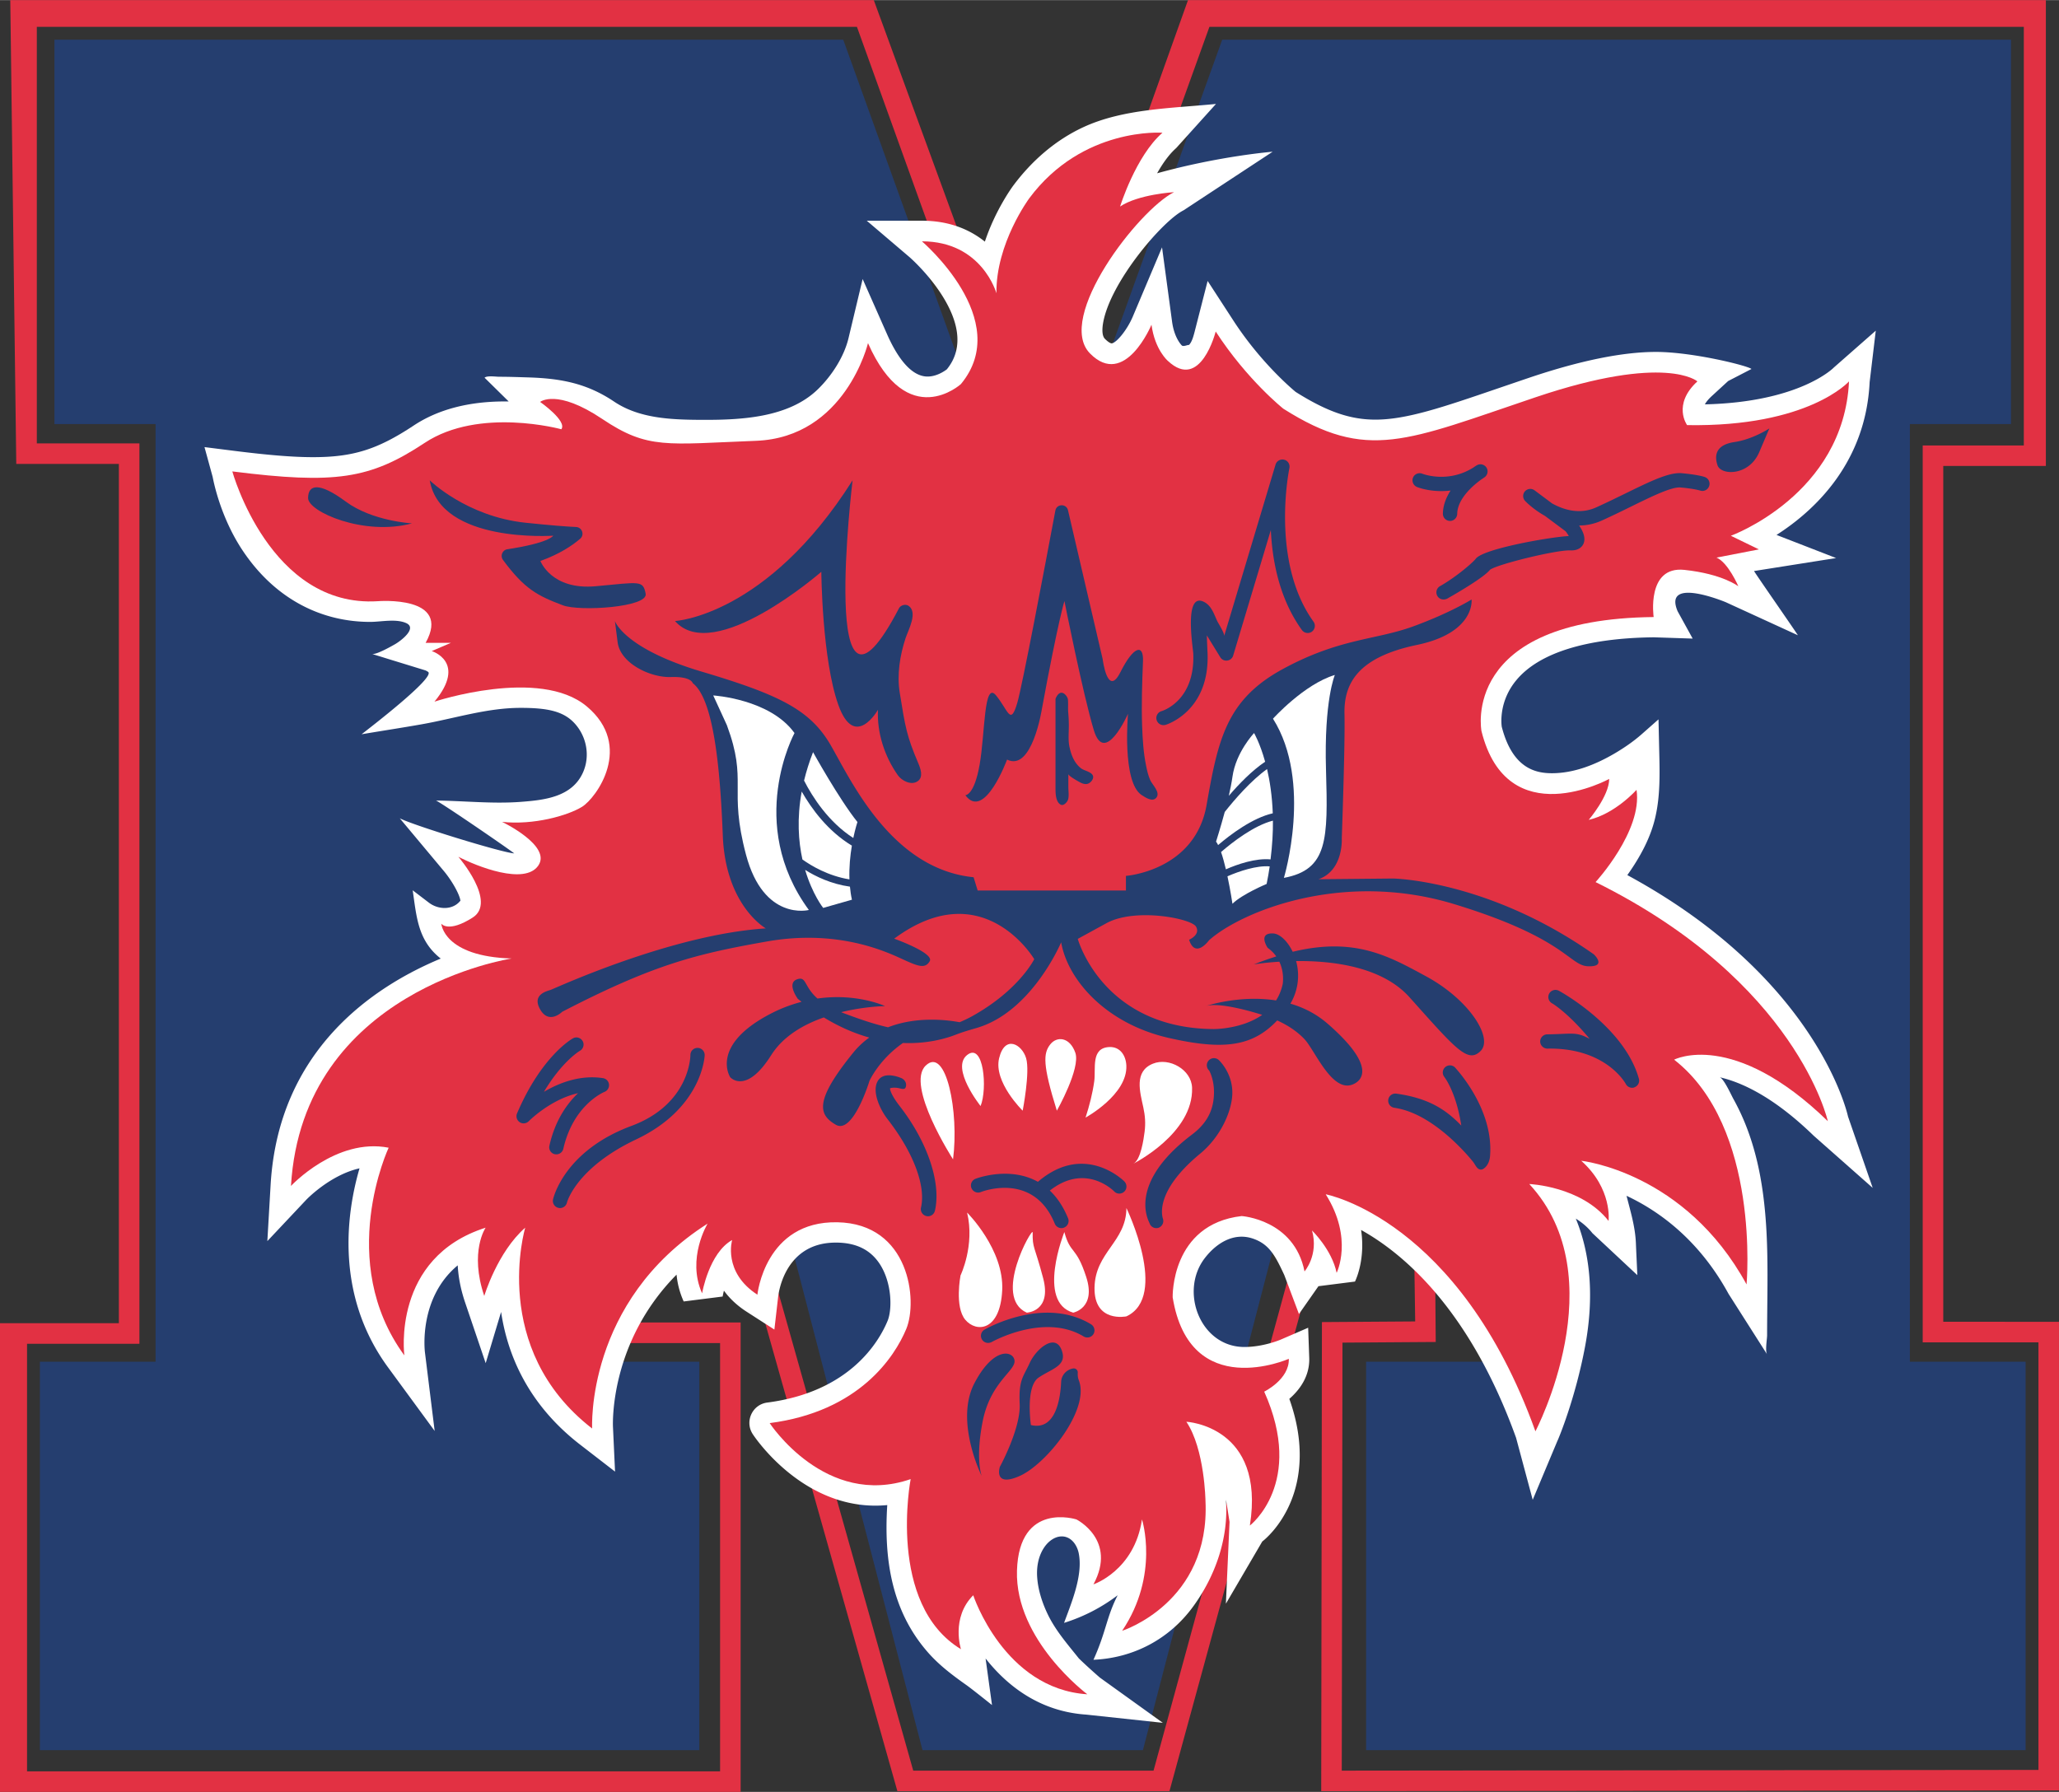
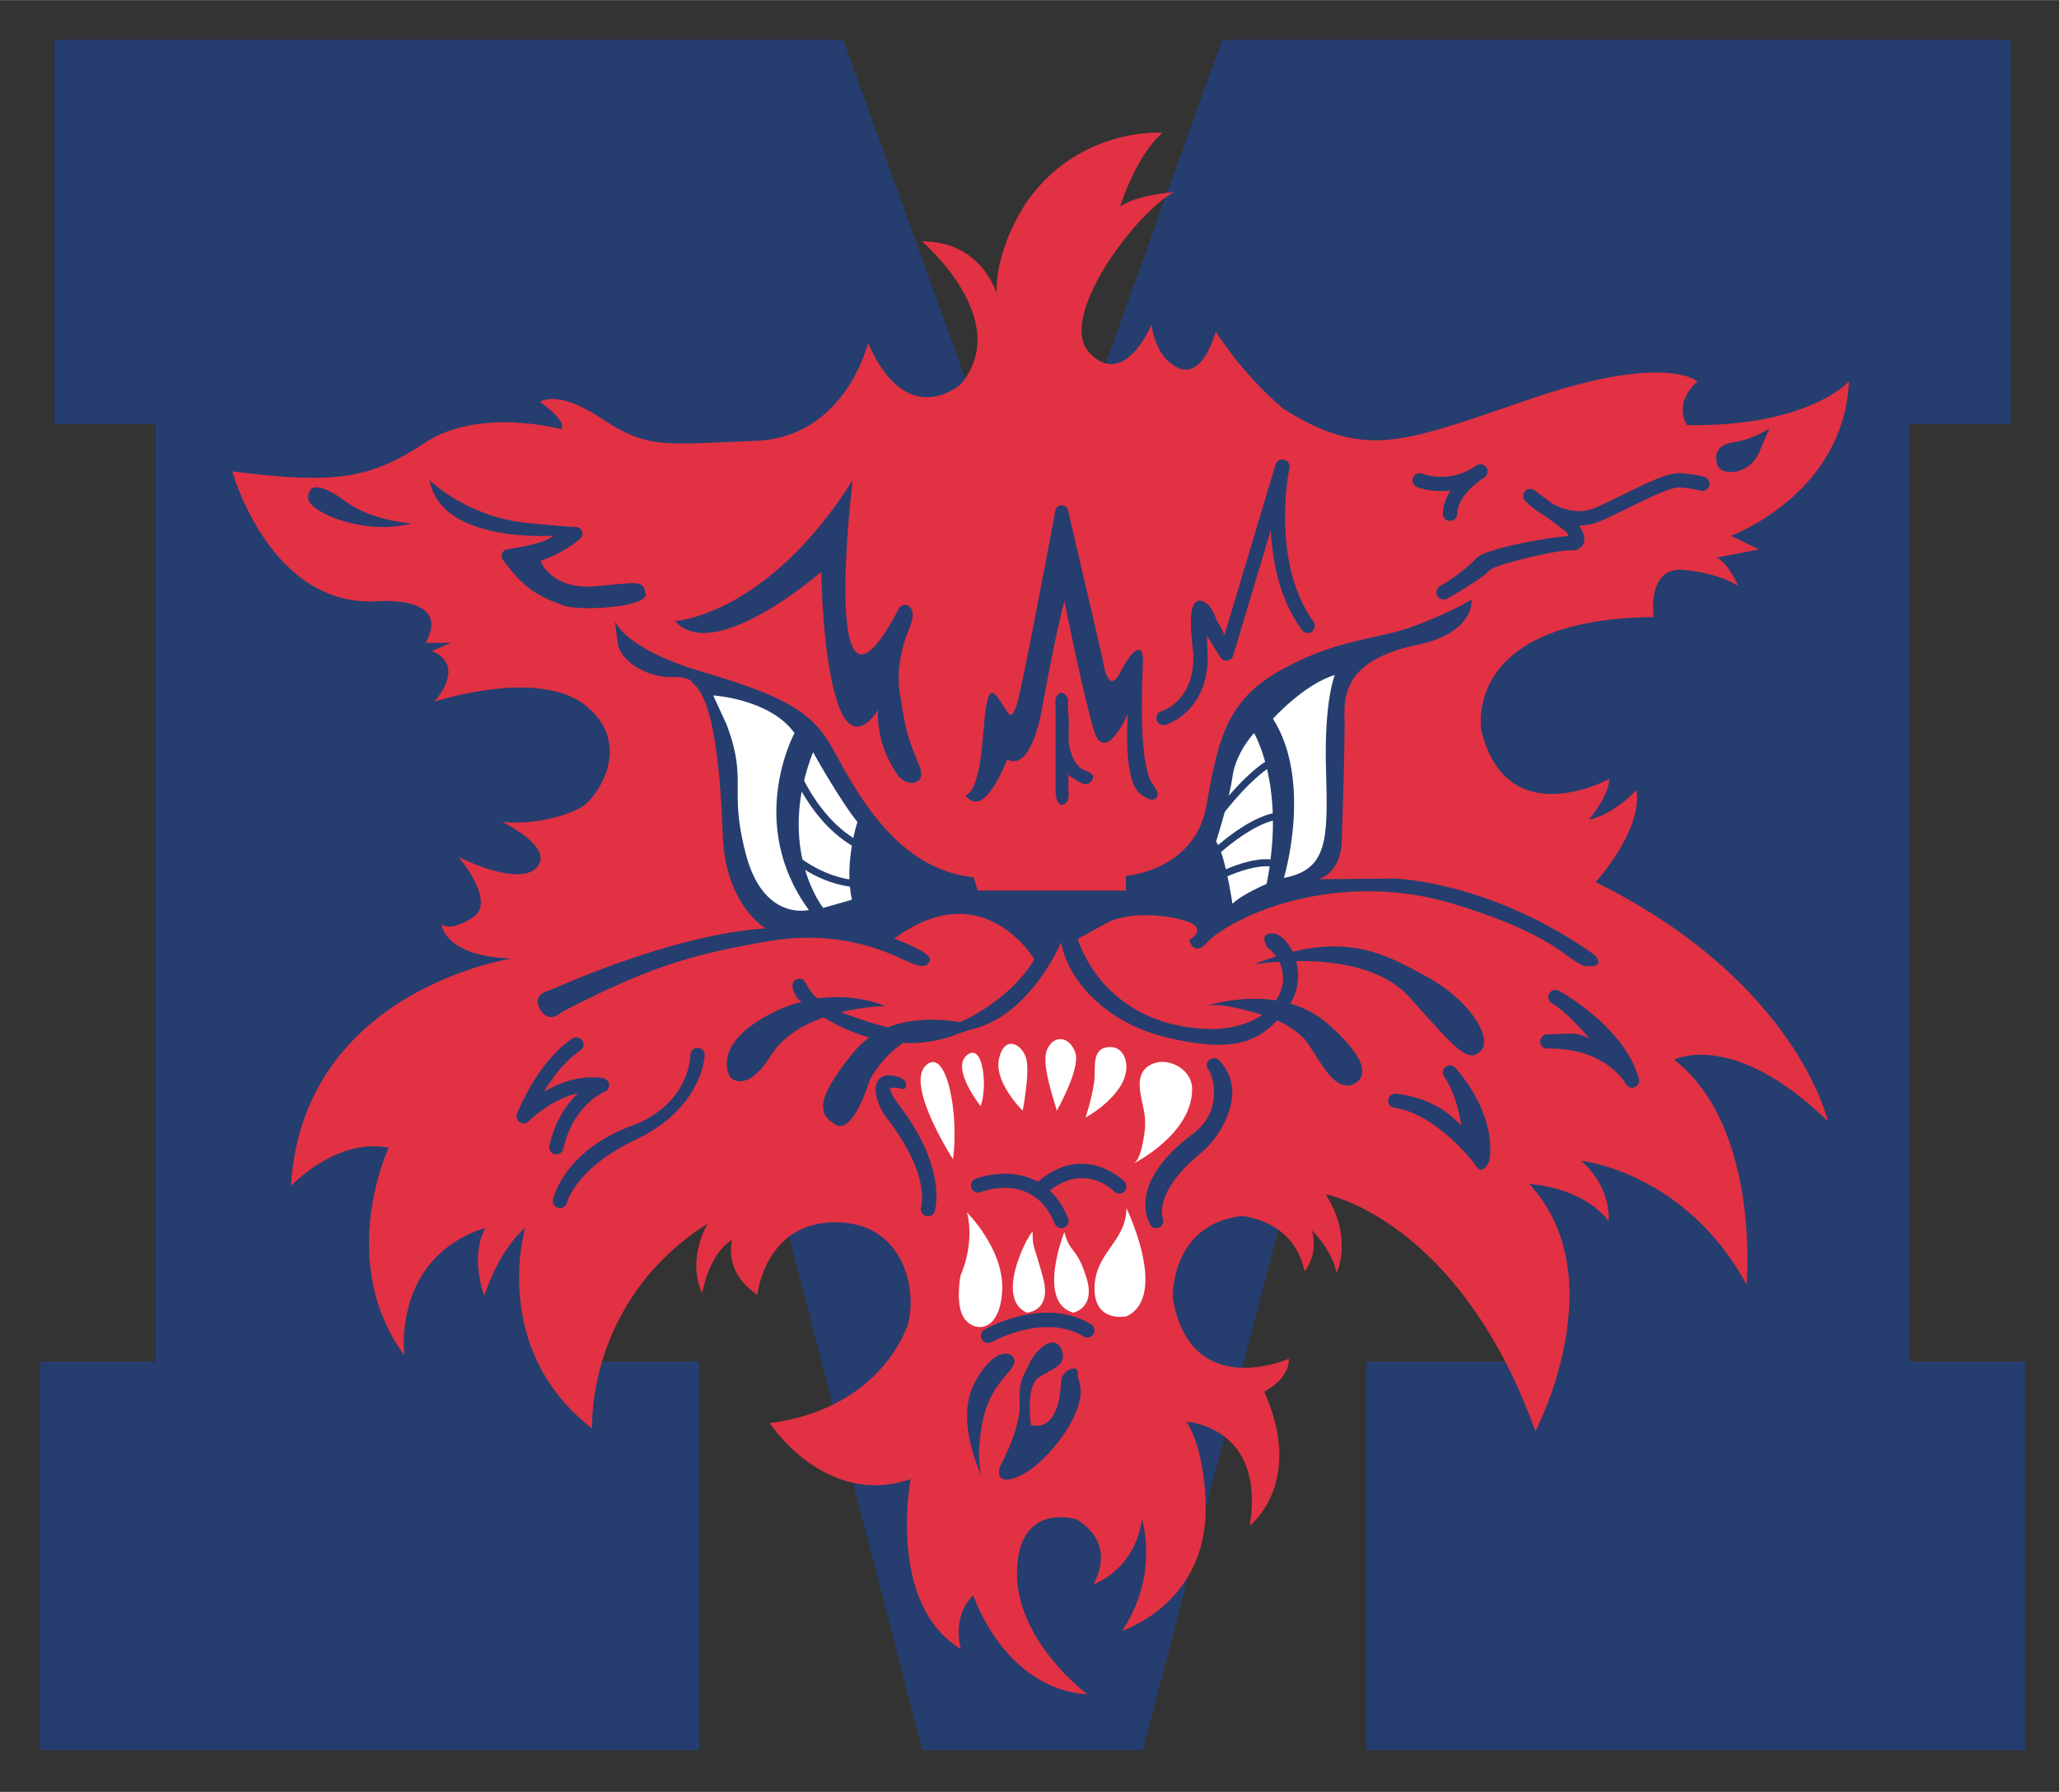
<svg xmlns="http://www.w3.org/2000/svg" height="2176" viewBox="4.68 4.08 288.57 251.14" width="2500">
  <rect x="4.68" y="4.08" width="288.57" height="251.14" fill="#333333" stroke="none" />
  <g fill="#e23143">
-     <path d="m105.6 192.31v60.03h-97.13v-59.93h15.75v-126.2h-14.38v-58.38h114.94l10.22 28.38 4.23.9-12.09-33.03h-121.02l.84 65.01h14.38v120.44h-16.66v65.69h103.8v-65.79h-15.62l-1.35 2.88z" />
-     <path d="m185.28 182.99-18.93 69.25h-33.68l-19.47-69.04-1.19 4.26-.53.48 18.97 67.18h38.13l19.16-70.07-1.05-1.68z" />
-     <path d="m277.03 189.33v-119.96h14.38v-65.29h-120.23l-5.98 16.75 4.54-.67 4.44-12.33h114.14v58.67h-14.17v125.71h16.22v59.93l-97.64.1.1-59.99 13.07-.09-.1-12.06-.77-.26-2.13 1.18.12 8.26-13.07.09-.1 65.75 103.4-.1v-65.69z" />
-   </g>
+     </g>
  <path d="m272.35 194.93v-131.43h14.17v-53.87h-110.55l-26.55 73.77-26.56-73.77h-110.55v53.87h14.17v131.43h-16.21v54.44h92.42v-54.44h-22.34v-16.21l32.93-8.99 20.69 79.64h30.89l20.7-79.64 32.92 8.99v16.21h-22.34v54.44h92.43v-54.44z" fill="#253e6f" />
-   <path d="m155.88 236.51c1.21 1.18 2.93 2.68 2.96 2.7l8.81 6.33-10.72-1.15c-6.64-.44-11.19-4.15-14.12-7.87l.9 6.53s-2.72-2.18-3.53-2.76c-1.98-1.4-3.89-2.83-5.49-4.67-5.09-5.83-6.14-13.11-5.66-20.6-.55.05-1.11.08-1.66.08-10.52 0-16.92-9.61-17.19-10.02-1.16-1.78-.07-4.16 2.04-4.43 11.55-1.5 15.64-8.51 16.86-11.46.65-1.57.63-5.3-1.1-7.96-1.29-1.97-3.24-2.95-5.96-3h-.22c-6.99 0-7.97 6.8-8.06 7.58l-.53 4.61-3.9-2.51c-1.38-.89-2.41-1.9-3.17-2.94-.08.31-.14.59-.18.82l-5.46.69c-.58-1.28-.88-2.54-1-3.76-9.34 9.44-8.94 20.82-8.91 21.38l.29 6.23-4.93-3.81c-7.34-5.69-10.16-12.66-11.04-18.57l-2.16 7.18-2.89-8.53c-.66-1.95-.95-3.68-1.03-5.18-5.46 4.54-4.64 11.84-4.59 12.22l1.36 10.99-6.54-8.92c-7.54-10.3-5.75-21.87-3.99-27.89-4.16.94-7.44 4.38-7.48 4.42l-5.44 5.78.46-7.92c1.12-18.89 14.38-27.74 23.84-31.68-3.21-2.53-3.38-5.81-3.93-9.57l2.28 1.74c1.29.98 3.24 1.05 4.31-.17.03-.04.06-.07.1-.09-.09-.88-1.22-2.9-2.45-4.33l-6.05-7.24c1.89.98 14.19 4.78 16.04 4.92-.76-.62-9.91-6.9-10.96-7.41 3.98.04 7.96.49 11.94.18 3.28-.25 7.11-.68 8.65-4.1 1.03-2.29.54-5.02-1.15-6.88-1.57-1.73-3.83-2.19-7.58-2.19-4.72 0-9.2 1.47-13.8 2.29-2.82.5-5.66.93-8.49 1.41.77-.61 10.46-8.01 9.31-8.75-.03-.02-.23-.15-.36-.2l-3.25-1-1.37-.42s-2.88-.89-2.89-.89c.55.17 2.7-1.05 3.24-1.36.76-.43 3.22-2.26 1.53-2.98-1.45-.62-3.48-.15-5.01-.15-6.85 0-13.33-3.2-17.87-10-3.26-4.89-4.16-10.14-4.21-10.34l-1.14-4.16 4.28.54c4.8.6 8.17.87 10.93.87 5.62 0 9.05-1.08 14.12-4.44 3.37-2.23 7.66-3.37 12.75-3.37h.55l-3.38-3.33c.39-.32 1.59-.13 2.05-.13 1.35 0 2.69.05 4.04.09 4.57.14 8.23.81 12.08 3.4 3.51 2.35 7.92 2.52 12.03 2.55 5.54.03 12.37-.22 16.55-4.32 1.9-1.86 3.63-4.5 4.26-7.13l1.98-8.29 3.45 7.8c1.19 2.68 3.13 5.87 5.65 5.87 1.25 0 2.33-.73 2.7-1.01.94-1.17 2.96-4.19-.3-9.76-2.01-3.44-4.95-5.99-4.98-6.01l-5.94-5.06h7.78c3.79 0 6.68 1.25 8.77 2.93 1.48-4.44 3.8-7.6 3.94-7.8 2.59-3.49 5.93-6.43 9.9-8.26 5.61-2.59 12.48-2.63 18.55-3.24l-5.58 6.19c-.99.87-1.9 2.16-2.67 3.53 8.82-2.44 16.19-3.02 16.19-3.02l-12.5 8.22c-2.94 1.47-10.31 10.09-11.27 15.84-.1.61-.2 1.69.26 2.16.5.5.82.64.93.64.61 0 2.14-1.77 2.98-3.75l4.1-9.71 1.41 10.44c.31 2.28 1.32 3.27 1.36 3.31.23.22.89-.13 1-.06.48-.48.68-1.4.99-2.61l1.63-6.37 3.58 5.51c3.73 5.76 8.03 9.44 8.75 10.04 4.38 2.76 7.63 3.89 11.19 3.89 4.37 0 9.45-1.74 17.14-4.37 1.41-.48 2.9-.99 4.49-1.53 7.07-2.38 13.02-3.59 17.68-3.59 5.14 0 12.88 1.93 13.39 2.39l-3.27 1.69-2.34 2.15c-.46.43-.75.8-.92 1.12 13.34-.31 18.05-5.13 18.09-5.18l5.86-5.15-.86 7.22c-.55 11.37-7.79 18.05-13.05 21.41l8.35 3.24-11.5 1.82c.19.38 6.02 8.74 6.14 9l-10.1-4.63s-8.85-3.7-6.75 1.27l2.11 3.83-5.43-.18c-9.42.1-16.09 2.17-19.27 5.99-2.44 2.92-2.13 6.03-2.06 6.54 1.5 5.84 4.73 6.52 7.03 6.52 3.16 0 6.21-1.25 8.89-2.83 1.28-.76 2.53-1.62 3.65-2.6.31-.27 2.4-2.12 2.4-2.12s.09 4.05.11 4.85c.07 2.81.11 5.8-.49 8.56-.63 3.06-2.2 5.9-3.99 8.42 26.33 14.27 30.75 33.02 30.93 33.84l3.46 10-8.28-7.32c-5.65-5.49-10.17-7.51-13.19-8.19.59.13 1.65 2.52 1.95 3.05.6 1.09 1.14 2.21 1.61 3.36.95 2.33 1.63 4.76 2.1 7.22 1.42 7.44 1.01 15 1.01 22.53 0 .55-.3 2.21 0 2.69l-5.4-8.48c-4.2-7.7-9.9-11.69-14.3-13.75.56 2.21 1.21 4.32 1.31 6.61.06 1.5.14 3.01.2 4.51l-6.29-5.88c-.66-.84-1.47-1.51-2.33-2.04 2.1 5.08 2.56 11.12 1.31 17.86-1.37 7.37-3.77 13.09-3.9 13.32l-3.45 8.23-2.33-8.69c-6.51-18.06-15.84-25.86-21.72-29.13.62 4.18-.77 7.05-.86 7.23l-5.12.65-2.73 3.9s-2.05-5.46-2.06-5.47c-1.28-2.77-2.13-4.29-4.3-5.07-2.72-.98-5.21.58-6.85 2.72-3.57 4.66-.61 12.44 5.56 12.44 2.66 0 5.03-1.01 5.06-1.02l3.88-1.68.15 4.22c.09 2.63-1.4 4.54-2.79 5.75 2.29 6.41 1.48 11.2.3 14.19-1.47 3.72-3.82 5.6-4.09 5.8l-5.1 8.72.51-11.46s-.53-3.46-.5-3.04c.38 5.3-1.48 10.61-4.58 14.87-3.33 4.59-8.39 7.25-13.99 7.49 1.79-3.95 1.81-5.96 3.39-9.04a24.474 24.474 0 0 1 -7.51 3.87c1.05-2.86 2.68-6.69 2.05-9.78-.26-1.25-1.17-2.45-2.56-2.33-.82.07-1.58.62-2.1 1.29-.95 1.24-1.27 2.87-1.16 4.42.13 1.9.78 3.81 1.63 5.5 1.12 2.19 2.74 4.03 4.21 5.88z" fill="#fff" />
  <path d="m37.24 70.14s5.27 19.15 20.39 18.19c0 0 10.44-.86 6.7 5.84h3.54l-2.68 1.15s4.98 1.53.38 7.09c0 0 14.74-4.88 21.35.67s1.34 12.83-.67 14.07-6.8 2.59-11.2 2.11c0 0 6.99 3.35 5.07 6.13-1.91 2.78-8.62.1-11.2-1.24 0 0 5.46 6.32 2.01 8.52s-4.4.86-4.4.86.29 4.6 9.86 4.88c0 0-29.3 4.4-30.93 31.88 0 0 6.32-6.8 13.69-5.36 0 0-7.47 15.89 2.2 29.11 0 0-1.82-13.69 11.39-17.9 0 0-2.3 3.35-.19 9.57 0 0 1.82-6.13 5.74-9.57 0 0-5.07 16.95 9.38 28.15 0 0-.96-17.81 16.18-28.72 0 0-2.97 4.88-.77 9.77 0 0 .96-5.65 4.21-7.47 0 0-1.34 4.5 3.54 7.66 0 0 1.05-10.34 11.2-10.15s11.3 11.01 9.67 14.94-6.61 11.59-19.15 13.21c0 0 7.82 11.97 19.76 7.85 0 0-3.38 17.52 7.05 23.84 0 0-1.44-4.4 1.72-7.56 0 0 4.31 13.12 15.99 13.88 0 0-10.15-7.56-9.86-17.33s8.33-7.18 8.33-7.18 5.74 2.87 2.39 9.1c0 0 5.74-1.91 6.8-9.1 0 0 2.49 7.76-2.78 15.61 0 0 12.35-3.93 11.68-18.19 0 0-.1-7.28-2.68-11.11 0 0 11.11.57 8.9 14.55 0 0 7.76-5.94 2.01-18.77 0 0 3.54-1.72 3.45-4.6 0 0-13.88 6.13-16.28-8.62 0 0-.29-10.24 9.67-11.39 0 0 7.37.48 8.81 7.76 0 0 2.01-2.3 1.05-5.74 0 0 2.78 2.68 3.45 5.94 0 0 2.39-4.79-1.53-11.01 0 0 18.67 3.45 29.39 33.22 0 0 11.3-21.54-.86-34.66 0 0 7.28.29 11.11 5.17 0 0 .57-4.5-3.83-8.43 0 0 14.55 1.53 23.17 17.33 0 0 2.01-22.02-10.15-31.5 0 0 8.23-4.31 21.54 8.62 0 0-4.31-19.53-32.55-33.51 0 0 6.61-7.18 5.74-12.93 0 0-2.97 3.35-6.7 4.21 0 0 2.87-3.35 2.87-5.74 0 0-14.27 7.85-17.9-6.7 0 0-3.06-15.7 24.13-15.99 0 0-1.05-7.18 4.31-6.61s7.56 2.3 7.56 2.3-1.44-3.35-3.06-4.02l5.94-1.15-3.93-1.91s15.8-5.74 16.56-21.64c0 0-5.65 6.41-22.69 6.13 0 0-2.11-2.87 1.44-6.13 0 0-4.4-3.93-22.6 2.2s-23.65 9.1-35.43 1.63c0 0-5.07-4.02-9.48-10.82 0 0-2.11 8.43-6.7 4.12 0 0-1.82-1.53-2.3-5.07 0 0-3.73 9-8.62 4.02s6.8-20.11 11.78-22.6c0 0-4.98.29-7.56 2.01 0 0 2.2-7.09 5.94-10.34 0 0-11.2-.86-18.67 9.19 0 0-4.69 6.32-4.6 13.31 0 0-2.01-7.28-10.44-7.28 0 0 12.93 11.01 5.46 20.01 0 0-7.47 6.8-13.02-5.74 0 0-3.16 13.21-15.7 13.69s-15.13 1.24-21.54-3.06-8.71-2.39-8.71-2.39 3.83 2.68 2.97 3.83c0 0-11.49-3.16-19.15 1.91s-12.51 5.82-26.96 4z" fill="#e23143" />
  <g fill="#253e6f">
    <path d="m62.42 77.42s-5.55-.29-9.29-3.06-5.27-2.39-5.27-.48 7.86 5.36 14.56 3.54zm2.49-6.03s5.17 5.07 13.4 5.94c3.56.37 5.76.54 7.11.6.84.04 1.21 1.09.58 1.64-1.1.95-2.88 2.15-5.58 3.12 0 0 1.53 4.12 7.76 3.54 6.22-.57 6.61-.86 6.99 1.05s-9.26 2.51-11.59 1.63c-3.54-1.34-5.37-2.25-8.41-6.37-.42-.57-.08-1.39.61-1.49 2.05-.31 5.59-.97 6.45-1.9.01-.01-15.79 1.14-17.32-7.76zm34.37 19.72s12.83-.67 24.89-19.72c0 0-4.79 39.57 6.51 17.92.22-.42.87-.59 1.25-.38 1.49.86.04 3.45-.33 4.57-.8 2.42-1.23 5.13-.82 7.66.77 4.79.96 6.03 2.59 9.86.32.76.76 1.94-.06 2.53-.9.65-2.25-.05-2.79-.82-1.86-2.63-2.95-5.95-2.79-9.18 0 0-3.26 5.74-5.55-.67-2.3-6.41-2.39-18.67-2.39-18.67s-15.05 13.12-20.51 6.9zm40.69 24.41s1.24.1 2.01-4.31c.77-4.4.57-11.78 2.3-9.67 1.72 2.11 2.01 4.31 2.97 1.05.72-2.46 3.85-19.02 5.34-26.97.18-.96 1.55-.99 1.77-.04l4.86 20.87s.67 5.46 2.49 1.82 3.26-4.02 3.16-1.53c-.12 3.04-.23 6.08-.12 9.12.07 1.84.18 3.69.55 5.5.14.7.3 1.42.6 2.08.27.61 1.44 1.67.85 2.42-.53.67-1.53-.01-2.07-.36-2.78-1.82-1.91-11.39-1.91-11.39s-3.26 7.37-4.79 2.3-4.12-18.1-4.12-18.1-.86 2.66-3.16 15.13c0 0-1.37 8.84-4.88 7.09-.01.01-3.17 8.63-5.85 4.99z" />
-     <path d="m154.34 102.04c-.06-.21-.17-.42-.37-.62-.62-.6-1.11-.05-1.36.6v12.24c0 .73-.06 2.21.76 2.6.4.19.92-.41 1.01-.76.14-.55.03-1.17.03-1.73v-1.82c0 .26 1.2.92 1.4 1.04.4.23.91.49 1.37.31.38-.14.84-.68.67-1.12-.21-.54-1.21-.69-1.64-1.01-.98-.75-1.43-1.94-1.66-3.11-.16-.81-.09-1.63-.08-2.45.02-.73-.01-1.47-.07-2.2-.07-.67.02-1.31-.06-1.97zm13.4 3.66c-.44 0-.84-.29-.96-.73a.997.997 0 0 1 .69-1.23c.2-.06 4.7-1.47 4.45-8.05-.04-.83-1.33-8.56 1.42-7.3 1.09.5 1.45 1.66 1.91 2.67.16.36 1.1 1.79.99 2.17l7.21-24.05c.15-.51.69-.81 1.21-.68s.84.65.73 1.18c-.03.13-2.7 13.08 3.38 21.52.32.45.22 1.07-.23 1.4-.45.32-1.07.22-1.4-.23-3.12-4.33-4.15-9.6-4.35-14.02l-5.28 17.6c-.11.38-.44.65-.83.7s-.78-.13-.98-.47l-1.88-3.06c.02.67.05 1.49.1 2.49.31 8.22-5.84 10.04-5.9 10.06-.1.02-.19.03-.28.03zm40.16-28.62h-.01a1.01 1.01 0 0 1 -.99-1.01c.02-1.2.47-2.3 1.08-3.25-2.62.32-4.59-.44-4.71-.5-.51-.21-.76-.79-.56-1.3s.79-.76 1.3-.56c.16.06 3.63 1.37 7.19-.88.24-.17.4-.27.44-.29.46-.28 1.06-.15 1.36.3s.18 1.06-.26 1.37c-.13.09-.27.19-.4.27-.93.66-3.4 2.62-3.43 4.86-.02.55-.46.99-1.01.99zm-.91 11.01c-.35 0-.69-.18-.87-.51a1 1 0 0 1 .38-1.36c2.31-1.31 4.61-3.32 4.99-3.82 1.01-1.44 10.66-3.1 13.06-3.2-.12-.21-.28-.46-.45-.67l-2.9-2.16c-1.64-.92-2.68-1.99-2.77-2.09a1 1 0 0 1 -.03-1.35c.35-.39.93-.45 1.35-.14l2.45 1.83c1.61.9 3.88 1.61 6.21.55 1.41-.64 2.74-1.29 4.03-1.92 3.58-1.75 6.17-3.02 7.96-2.86 2.16.2 3.1.49 3.19.53.52.17.81.74.63 1.27s-.74.81-1.27.63c0 0-.82-.26-2.74-.43-1.24-.11-3.99 1.23-6.9 2.66-1.3.64-2.65 1.3-4.08 1.95-1.12.51-2.21.72-3.24.72.52.75 1 1.76.59 2.61-.17.35-.65.93-1.82.88-1.86-.1-10.17 1.92-11.25 2.71-.84 1.06-4.47 3.18-6.02 4.06-.16.07-.33.11-.5.11zm45.67-23.98s-2.3 1.53-4.88 1.91c-2.59.38-2.87 1.82-2.39 3.26s4.4 1.53 5.84-1.82z" />
+     <path d="m154.34 102.04c-.06-.21-.17-.42-.37-.62-.62-.6-1.11-.05-1.36.6v12.24c0 .73-.06 2.21.76 2.6.4.19.92-.41 1.01-.76.14-.55.03-1.17.03-1.73v-1.82c0 .26 1.2.92 1.4 1.04.4.23.91.49 1.37.31.38-.14.84-.68.67-1.12-.21-.54-1.21-.69-1.64-1.01-.98-.75-1.43-1.94-1.66-3.11-.16-.81-.09-1.63-.08-2.45.02-.73-.01-1.47-.07-2.2-.07-.67.02-1.31-.06-1.97zm13.4 3.66c-.44 0-.84-.29-.96-.73a.997.997 0 0 1 .69-1.23c.2-.06 4.7-1.47 4.45-8.05-.04-.83-1.33-8.56 1.42-7.3 1.09.5 1.45 1.66 1.91 2.67.16.36 1.1 1.79.99 2.17l7.21-24.05c.15-.51.69-.81 1.21-.68s.84.65.73 1.18c-.03.13-2.7 13.08 3.38 21.52.32.45.22 1.07-.23 1.4-.45.32-1.07.22-1.4-.23-3.12-4.33-4.15-9.6-4.35-14.02l-5.28 17.6c-.11.38-.44.65-.83.7s-.78-.13-.98-.47l-1.88-3.06c.02.67.05 1.49.1 2.49.31 8.22-5.84 10.04-5.9 10.06-.1.02-.19.03-.28.03zm40.16-28.62h-.01a1.01 1.01 0 0 1 -.99-1.01c.02-1.2.47-2.3 1.08-3.25-2.62.32-4.59-.44-4.71-.5-.51-.21-.76-.79-.56-1.3s.79-.76 1.3-.56c.16.06 3.63 1.37 7.19-.88.24-.17.4-.27.44-.29.46-.28 1.06-.15 1.36.3s.18 1.06-.26 1.37c-.13.09-.27.19-.4.27-.93.66-3.4 2.62-3.43 4.86-.02.55-.46.99-1.01.99m-.91 11.01c-.35 0-.69-.18-.87-.51a1 1 0 0 1 .38-1.36c2.31-1.31 4.61-3.32 4.99-3.82 1.01-1.44 10.66-3.1 13.06-3.2-.12-.21-.28-.46-.45-.67l-2.9-2.16c-1.64-.92-2.68-1.99-2.77-2.09a1 1 0 0 1 -.03-1.35c.35-.39.93-.45 1.35-.14l2.45 1.83c1.61.9 3.88 1.61 6.21.55 1.41-.64 2.74-1.29 4.03-1.92 3.58-1.75 6.17-3.02 7.96-2.86 2.16.2 3.1.49 3.19.53.52.17.81.74.63 1.27s-.74.81-1.27.63c0 0-.82-.26-2.74-.43-1.24-.11-3.99 1.23-6.9 2.66-1.3.64-2.65 1.3-4.08 1.95-1.12.51-2.21.72-3.24.72.52.75 1 1.76.59 2.61-.17.35-.65.93-1.82.88-1.86-.1-10.17 1.92-11.25 2.71-.84 1.06-4.47 3.18-6.02 4.06-.16.07-.33.11-.5.11zm45.67-23.98s-2.3 1.53-4.88 1.91c-2.59.38-2.87 1.82-2.39 3.26s4.4 1.53 5.84-1.82z" />
    <path d="m228.06 137.83c-14.84-10.44-28.15-10.63-28.15-10.63l-10.44.1c3.54-1.24 3.26-5.74 3.26-5.74s.48-13.12.38-17.43 1.91-7.95 10.15-9.67c8.23-1.72 7.66-6.37 7.66-6.37s-2.97 1.87-8.23 3.79c-5.27 1.91-10.24 1.63-18.19 5.94s-9.1 9.86-10.72 19.09c-1.63 9.23-11.3 9.92-11.3 9.92v2.05h-20.78l-.57-1.86c-11.49-1.15-17.14-13.5-20.01-18.48s-7.18-7.09-18.1-10.34-12.16-7.09-12.16-7.09l.38 2.97c.38 2.97 4.6 4.98 7.47 4.88s3.06.86 3.06.86c2.87 2.2 3.83 11.49 4.21 21.35s6.03 13.02 6.03 13.02c-13.31.86-29.59 8.43-30.16 8.62s-2.68.67-1.44 2.78 3.06.29 3.06.29c12.93-6.7 18.96-8.14 28.72-9.86s16.47 1.34 18.77 2.39 3.35 1.53 4.02.38-4.98-3.16-4.98-3.16c12.47-9.23 19.63 2.87 19.63 2.87s-2.11 4.31-8.62 7.95c-.62.35-1.23.63-1.84.89-1.72-.32-6.02-.86-10.03.71-2.04-.46-4.1-1.18-6.23-1.98l-.34-.14c3.35-.82 6.15-.85 6.15-.85s-3.94-1.85-9.47-1.06c-1.89-1.67-1.53-3.07-2.75-2.73-1.71.48 0 2.78 0 2.78.17.14.35.27.52.41-1.36.36-2.79.87-4.26 1.63-8.68 4.47-5.74 8.94-5.74 8.94s2.2 2.52 5.74-3.09c1.69-2.67 4.54-4.3 7.38-5.29 2.24 1.37 4.38 2.26 6.37 2.82-.81.58-1.57 1.28-2.26 2.13-5.49 6.77-4.85 8.68-2.43 10.09 2.43 1.4 4.72-6.16 4.72-6.16s1.33-2.97 4.69-5.3c3.4.14 6.03-.62 7.47-1.19.93-.36 1.88-.63 2.84-.91 7.77-2.25 11.86-12.01 11.86-12.01.92 5.27 6.26 11.39 15.07 13.4 7.83 1.79 11.8 1.15 15.21-2.45 1.4.63 2.76 1.5 3.81 2.61 1.46 1.54 3.82 7.44 6.7 6.39 1.4-.51 3.45-2.55-3.45-8.55-1.61-1.4-3.41-2.28-5.21-2.8a7.678 7.678 0 0 0 .8-5.97c5.03-.06 12.03.75 15.9 5.08 6.51 7.27 8.17 9.31 9.96 7.52s-1.53-7.15-7.66-10.47c-5.15-2.79-9.95-5.55-18.68-3.43-.72-1.51-1.82-2.53-2.74-2.57-2.2-.1-.77 2.01-.77 2.01.51.37.91.78 1.21 1.21-1.01.32-2.04.68-3.15 1.12 0 0 1.42-.25 3.58-.38.75 1.58.47 3.13.47 3.13-.19.89-.52 1.65-.93 2.3-5.2-.82-9.95.82-9.95.82 1.61-.59 5.65.45 8.01 1.2-2.89 2.03-6.8 1.99-6.8 1.99-15.61-.1-19.05-12.64-19.05-12.64l4.02-2.2c4.02-2.2 11.88-.67 12.55.48s-.97 1.84-.97 1.84c.88 2.73 2.79.08 2.79.08 4.5-4.02 18.67-9.86 34.37-5.07s16.09 8.62 18.77 8.71.8-1.67.8-1.67z" />
    <path d="m83.16 173.39c-.07 0-.15-.01-.22-.03a.99.99 0 0 1 -.75-1.19c.06-.28 1.63-6.82 10.97-10.29 8.14-3.02 8.28-9.67 8.28-9.95 0-.55.45-.99 1-.99s1 .45 1 1c0 .34-.45 7.49-9.59 11.82-8.26 3.91-9.66 8.63-9.71 8.86-.11.46-.52.77-.98.77zm-.51-7.53c-.07 0-.15-.01-.22-.02a.992.992 0 0 1 -.75-1.2c.81-3.59 2.5-5.91 4.01-7.35-3.87.86-6.87 3.89-6.91 3.93-.34.34-.87.4-1.27.13s-.55-.78-.37-1.22c3.42-8.01 7.66-10.43 7.84-10.53.48-.27 1.09-.09 1.36.39s.09 1.09-.39 1.36c-.05.03-2.48 1.46-5.04 5.75 2.15-1.27 5.09-2.41 8.28-1.92.45.07.79.43.84.88s-.21.88-.62 1.04c-.17.07-4.39 1.86-5.78 7.98-.11.47-.52.78-.98.78zm52.09 8.68a.97.97 0 0 1 -.23-.03 1 1 0 0 1 -.75-1.2c.63-2.72-.7-7.24-4.71-12.41-1.07-1.38-2.22-3.91-1.33-5.35.83-1.35 2.87-.54 3.25-.39.45.18.79.63.68 1.17s-.53.35-1.06.24c-.44-.09-1.04-.06-1.18.05.02 0-.07.63 1.39 2.51 3.88 5 5.81 10.74 4.91 14.63a1 1 0 0 1 -.97.78zm31.99 1.66c-.43 0-.82-.28-.95-.71-.07-.24-3.23-5.46 5.98-12.42 2.45-1.85 3.01-3.88 3.06-5.74.05-1.95-.66-3.21-.68-3.22a.997.997 0 1 1 1.35-1.47c.08.07 1.98 1.86 1.9 4.74-.07 2.47-1.66 6.04-4.5 8.38-6.61 5.45-5.27 8.97-5.21 9.17.15.53-.16 1.08-.68 1.24-.08.02-.17.03-.27.03zm66.69-19.67c-.36 0-.7-.19-.88-.53-.11-.2-2.87-5.11-10.98-4.96-.53.01-1.01-.43-1.02-.98s.43-1.01.98-1.02c3.54-.04 3.99-.42 5.95.63-3.1-3.72-5.21-4.95-5.27-4.98-.48-.27-.66-.87-.4-1.36.26-.48.87-.66 1.36-.4.37.2 9.2 5.1 11.21 12.33a.988.988 0 0 1 -.59 1.19c-.11.06-.24.08-.36.08zm-21.62 11.3c-.04-.04-.09-.08-.12-.12-.22-.26-.36-.57-.58-.84a26.634 26.634 0 0 0 -1.46-1.65c-1.13-1.18-2.34-2.29-3.67-3.25-1.49-1.08-3.14-2-4.93-2.45-.32-.08-.64-.14-.96-.19a1 1 0 0 1 .28-1.98c4.45.62 6.89 2.16 9.12 4.48-.71-4.69-2.34-6.76-2.37-6.81a1.002 1.002 0 1 1 1.56-1.26c.2.25 5.38 5.78 4.84 12.36-.05.63-.31 1.31-.82 1.69-.29.24-.61.25-.89.02zm-58.36 8.37c-.39 0-.77-.23-.93-.62-2.96-7.26-10.08-4.55-10.38-4.43-.51.2-1.09-.05-1.3-.56s.04-1.09.56-1.3c.09-.04 9.26-3.58 12.98 5.53.21.51-.04 1.1-.55 1.3-.13.06-.26.08-.38.08z" />
    <path d="m150.24 171.97c-.26 0 .08-.38-.12-.59-.38-.4-.97-.75-.57-1.13 6.82-6.51 12.66-.65 12.72-.58.38.4.38 1.03-.02 1.41s-1.03.38-1.41-.02c-.19-.19-4.54-4.48-9.9.64-.21.17-.46.27-.7.27zm-7.08 20.32a.996.996 0 0 1 -.5-1.86c.34-.2 8.37-4.72 14.93-.75.47.29.62.9.34 1.37s-.9.62-1.37.34c-5.54-3.35-12.83.74-12.9.78-.16.08-.33.12-.5.12zm-.89 18.66s-3.83-7.66-1.02-13.02 5.62-4.47 5.62-3.06-3.42 3.05-4.47 8.43c-1.05 5.36-.13 7.65-.13 7.65zm6.89-7.15s-.79-5.36 1.07-6.64 4.15-1.66 3.2-3.96-3.58 0-4.44 1.91-1.56 2.3-1.4 5.74-2.78 8.81-2.78 8.81-.96 2.94 2.78 1.28 9.88-9.3 8.29-13.4c-.15-.38-.17-.76-.15-1.07a.56.56 0 0 0 -.64-.6c-.93.15-1.64.92-1.69 1.86-.11 2.5-.81 6.9-4.24 6.07z" />
  </g>
  <path d="m104.64 101.54s7.95.48 11.39 5.27c0 0-6.89 12.64 2.01 24.8 0 0-6.32 1.63-8.81-7.76s.29-10.16-2.68-18.15zm19.63 19.98c.29-1.37.58-2.24.58-2.24-2.59-3.23-6.22-9.79-6.22-9.79-.54 1.38-.95 2.71-1.26 3.98 1.18 2.32 3.43 5.82 6.9 8.05z" fill="#fff" />
  <path d="m123.73 127.32c-.06-1.72.11-3.38.34-4.73-3.37-2.04-5.65-5.16-7.03-7.58-.69 3.77-.46 6.97.1 9.52 1.24.89 3.62 2.31 6.59 2.79zm-6.21-1.33c1.02 3.44 2.53 5.33 2.53 5.33l4.03-1.15c-.14-.61-.22-1.22-.28-1.83-2.64-.37-4.82-1.43-6.28-2.35zm65.57-21.19s4.36-4.84 8.67-6.13c0 0-1.53 3.54-1.24 13.31s.26 13.98-5.9 15.13c0 0 4.07-13.45-1.53-22.31zm-1.1 6.03c-.73-2.63-1.55-4.02-1.55-4.02s-2.55 2.68-3.03 6.13c-.11.8-.3 1.72-.51 2.67 1.42-1.66 3.26-3.55 5.09-4.78zm1.07 7.23c-.09-2.45-.41-4.53-.8-6.2-2.26 1.61-4.55 4.27-5.93 6.01-.61 2.26-1.22 4.16-1.22 4.16.1.12.2.29.29.48 1.75-1.49 4.83-3.81 7.66-4.45zm-.31 6.46c.24-1.96.35-3.78.33-5.43-2.67.68-5.69 3.03-7.27 4.4.25.7.47 1.55.68 2.42 1.62-.71 4.17-1.59 6.26-1.39zm-6.04 2.37c.43 2.01.7 3.85.7 3.85 1.34-1.34 4.79-2.78 4.79-2.78.17-.85.32-1.67.43-2.46-1.82-.15-4.25.66-5.92 1.39zm-36.49 47.13s5.21 5.17 4.92 10.91-3.64 5.94-5.17 4.12-.67-6.22-.67-6.22 2.03-4.21.92-8.81zm9.19 2.78c.01-.86-5.67 9.07-.83 11.25 0 0 3.54-.14 2.3-4.83-1.24-4.7-1.5-4.12-1.47-6.42zm4.44-.05s-3.93 9.81 1.24 11.3c0 0 3.26-.62 1.82-5.02-1.43-4.41-2.19-3.08-3.06-6.28zm8.7-3.36s5.99 12.38 0 15.18c0 0-4.55.96-4.47-4.02s4.44-6.42 4.47-11.16zm-24.3-6.83s-6.7-10.39-3.83-13.14c2.87-2.76 4.69 6.53 3.83 13.14zm3.86-7.47s-4.23-5.29-1.89-7.15c2.34-1.85 2.87 4.75 1.89 7.15zm5.9.65s-4.12-4.02-3.3-7.36c.81-3.34 3.21-1.93 3.78 0 .58 1.92-.48 7.36-.48 7.36zm4.79 0s3.35-5.92 2.59-8.12c-.77-2.2-2.59-2.38-3.54-1.14s-1.06 2.82.95 9.26zm4.02.97s5.89-3.2 5.72-7.29c-.06-1.4-.86-2.66-2.38-2.6-2.64.11-1.87 3.03-2.12 4.8-.24 1.72-.68 3.43-1.22 5.09zm6.7 6.46s8.45-4.23 8.23-10.65c-.08-2.53-3.2-4.29-5.48-3.37-2.69 1.08-1.82 3.95-1.35 6.14.25 1.16.33 2.2.18 3.39-.13 1.02-.54 3.98-1.58 4.49z" fill="#fff" />
</svg>